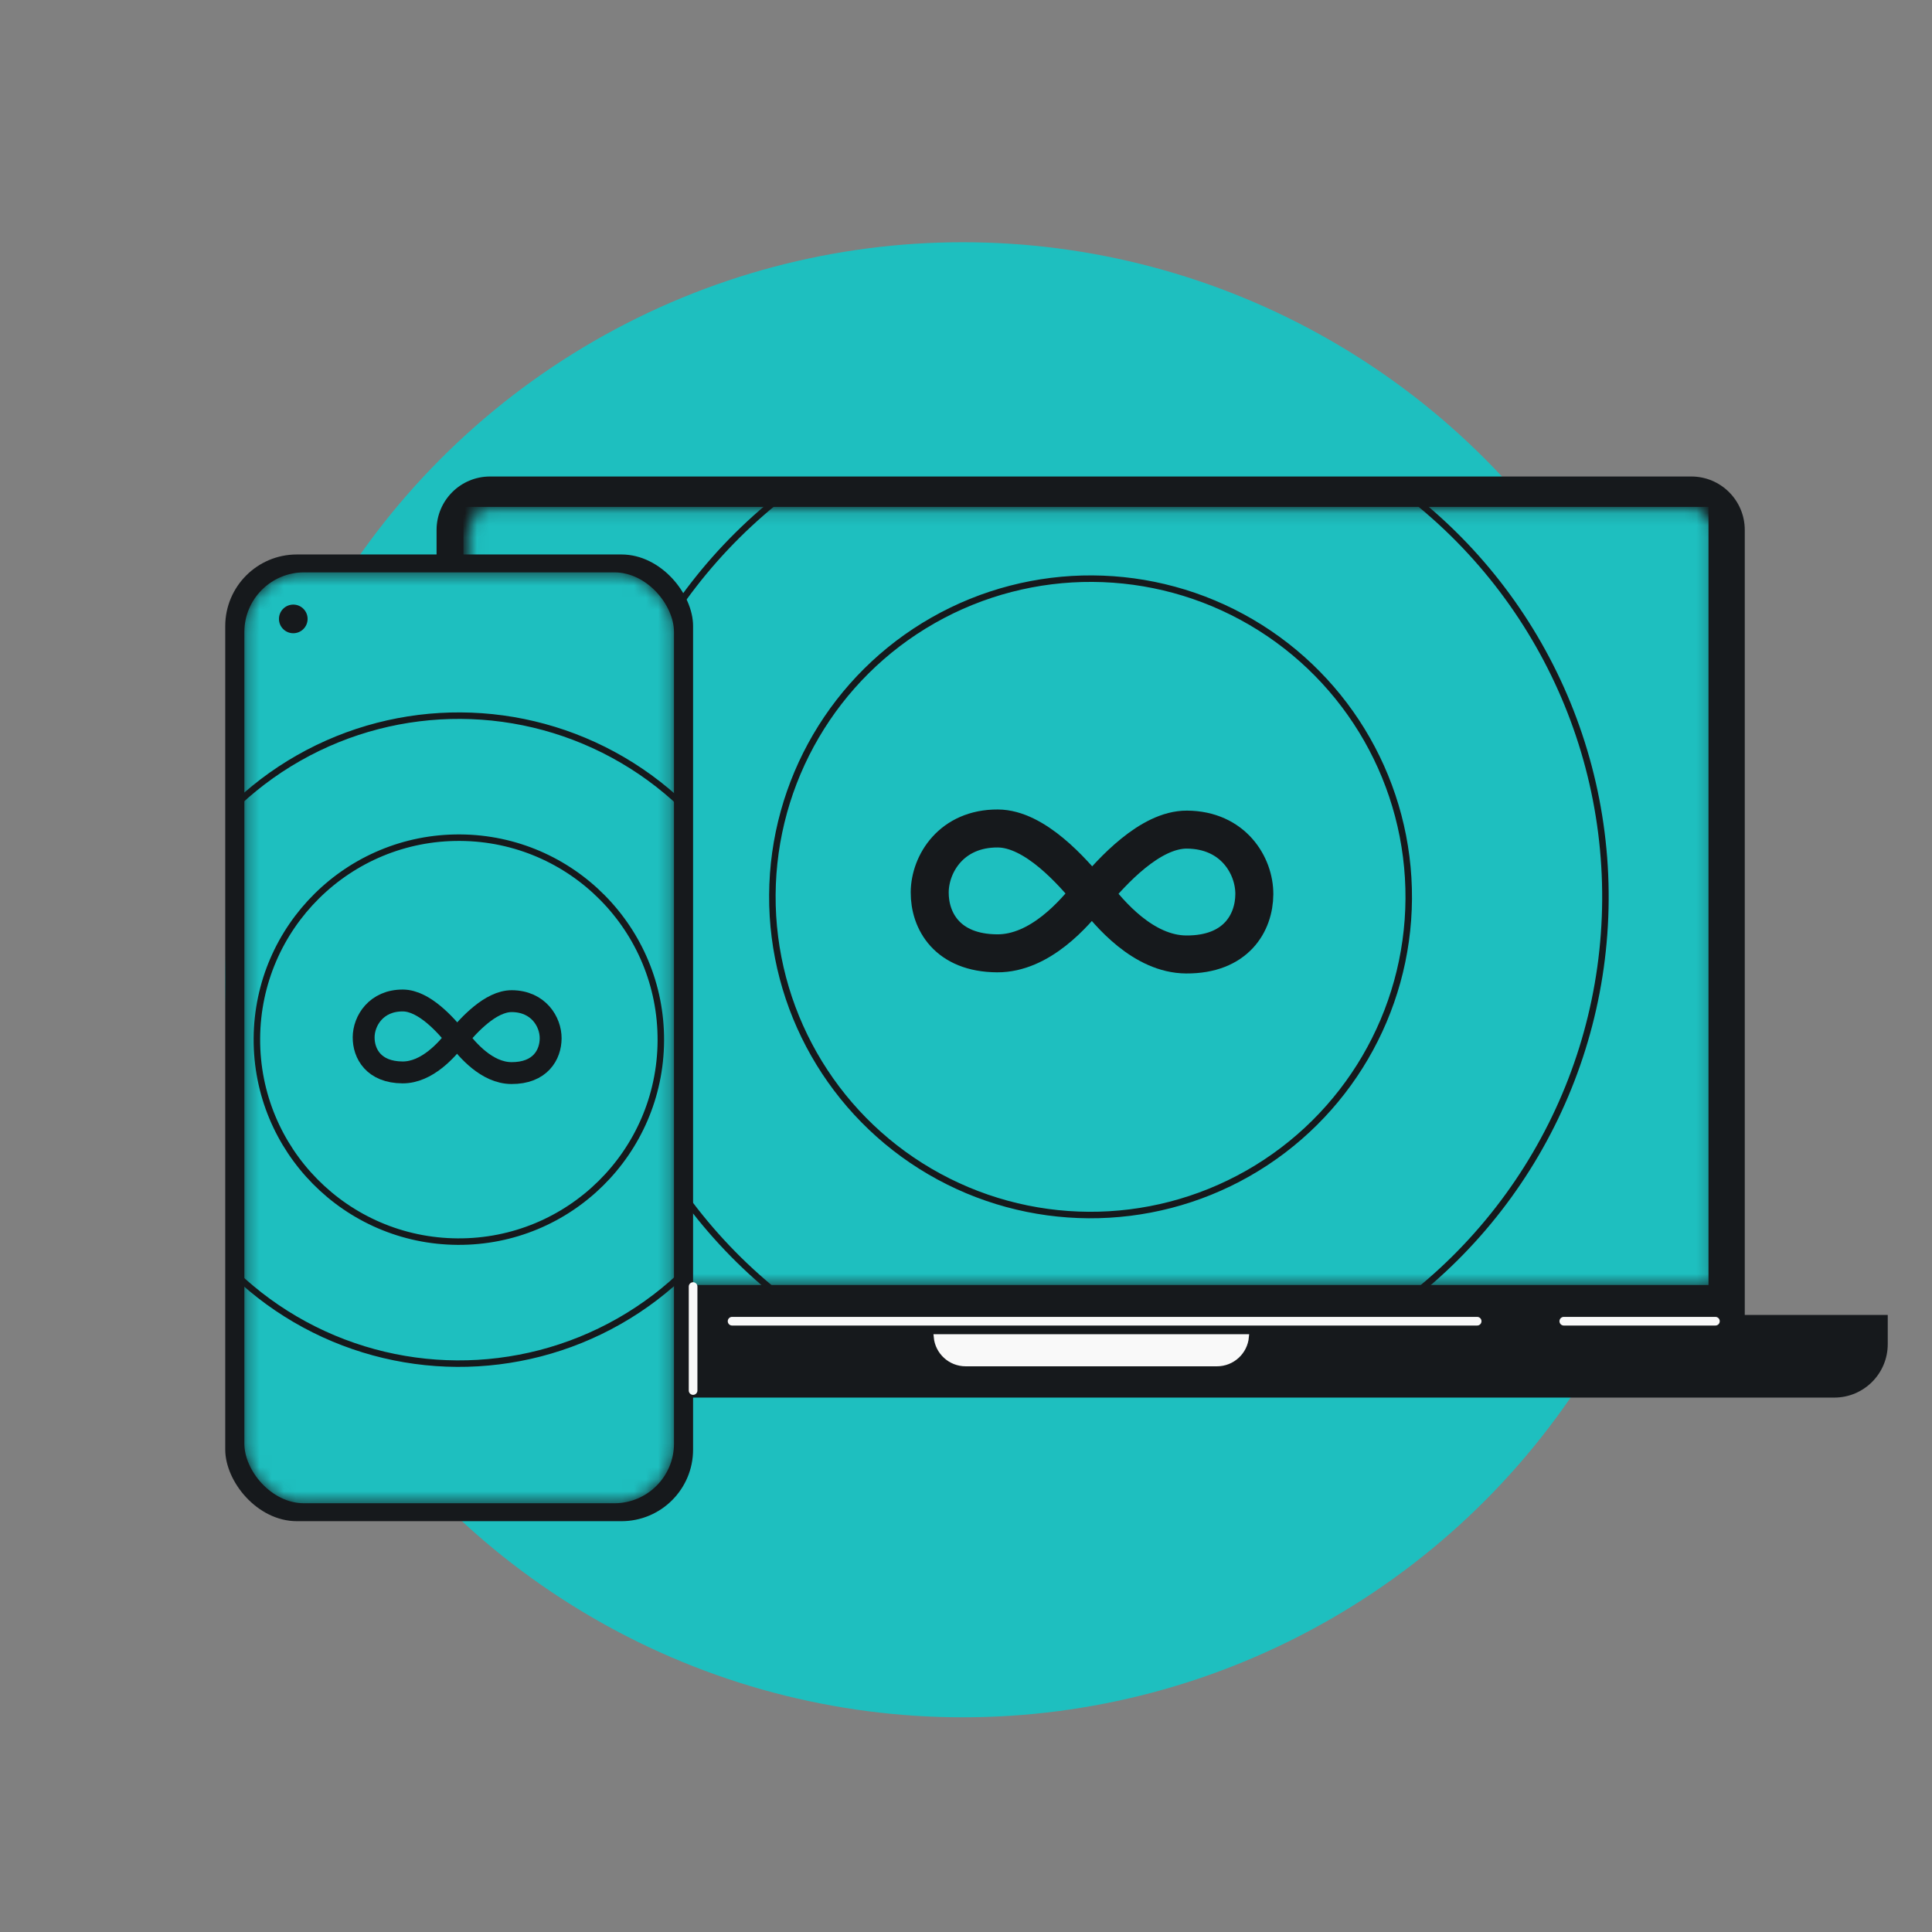
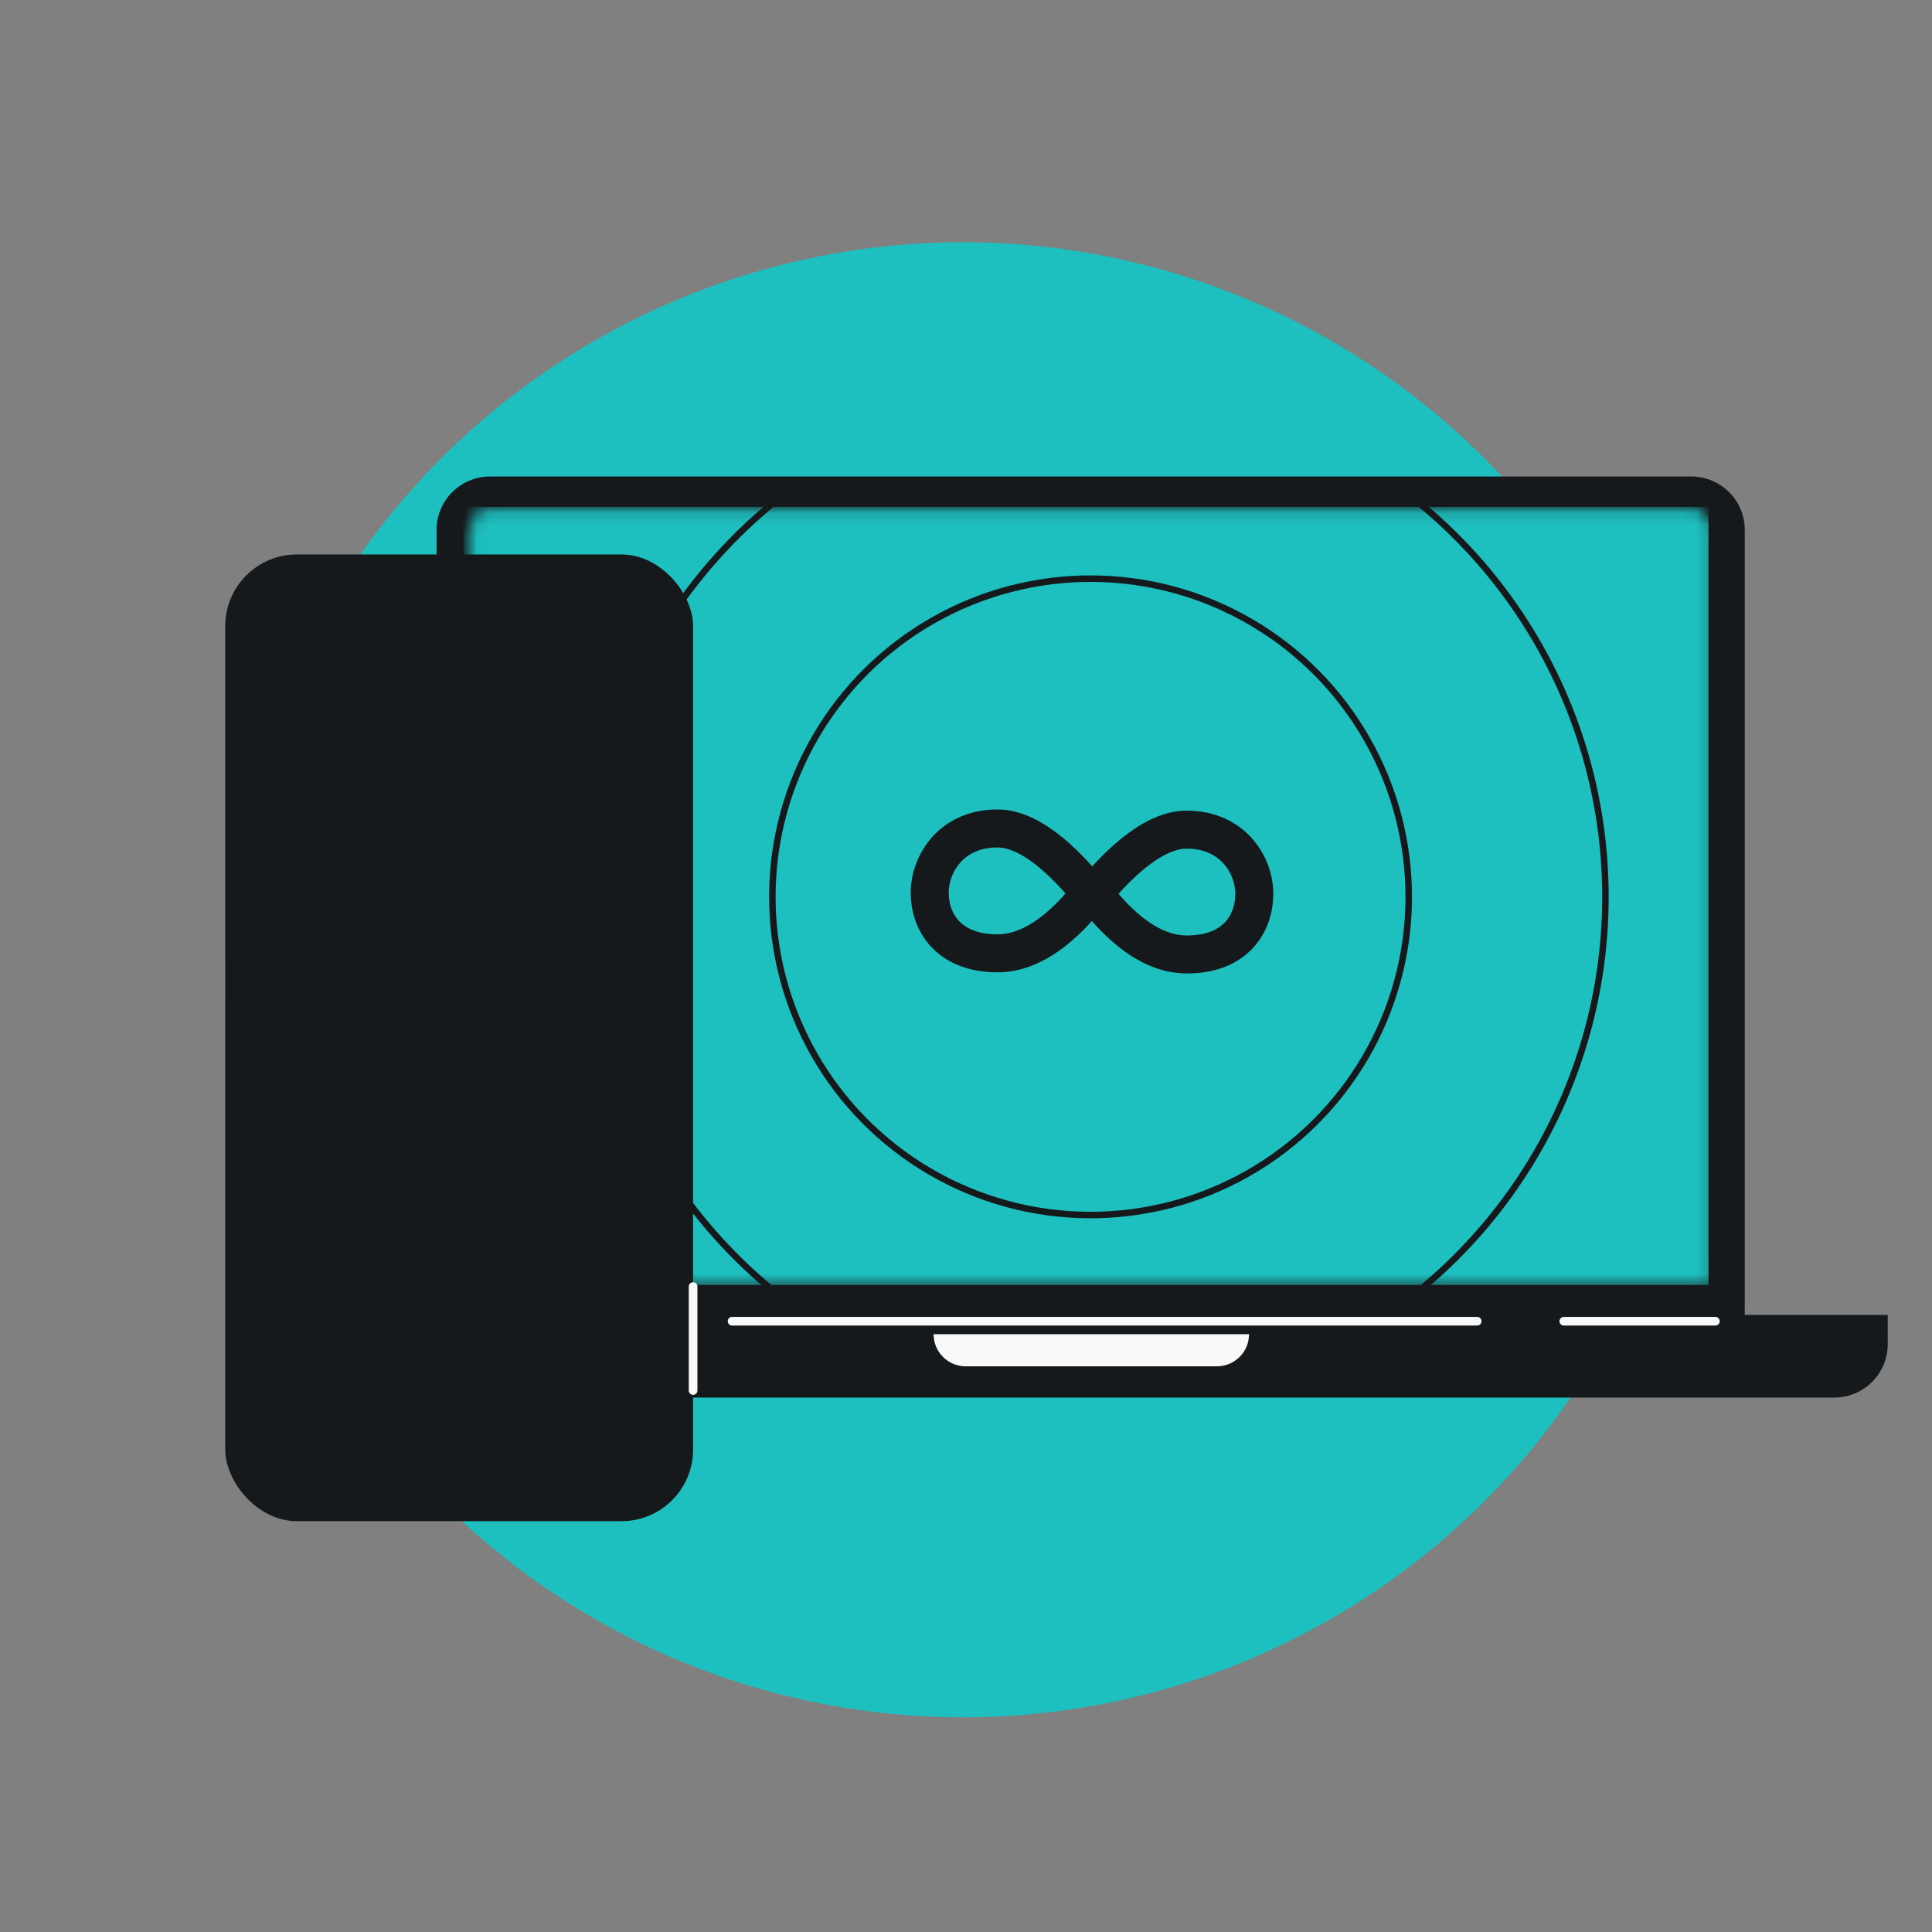
<svg xmlns="http://www.w3.org/2000/svg" width="160" height="160" viewBox="0 0 160 160" fill="none">
  <rect x="0" y="0" width="160" height="160" fill="#808080" stroke="none" />
  <circle cx="79.735" cy="81.141" r="61.08" fill="#1EBFBF" />
  <path d="M24.395 108.896H156.335V111.314C156.335 113.76 154.353 115.742 151.907 115.742H28.822C26.377 115.742 24.395 113.76 24.395 111.314V108.896Z" fill="#16191C" />
  <path d="M100.783 112.93H79.972C78.702 112.93 77.659 111.958 77.547 110.717H103.209C103.097 111.958 102.054 112.93 100.783 112.93Z" fill="#F9F9F9" stroke="#F9F9F9" stroke-width="0.443" stroke-linecap="round" />
  <path d="M36.155 43.89C36.155 41.444 38.137 39.462 40.583 39.462H140.066C142.512 39.462 144.494 41.444 144.494 43.89V109.218H36.155V43.89Z" fill="#16191C" />
  <mask id="mask0_2499_19967" style="mask-type:alpha" maskUnits="userSpaceOnUse" x="38" y="41" width="104" height="66">
    <path d="M39.028 44.192C39.028 43.118 39.899 42.248 40.973 42.248H139.649C140.723 42.248 141.594 43.118 141.594 44.192V106.149H39.028V44.192Z" fill="#1EBFBF" stroke="white" stroke-width="0.538" />
  </mask>
  <g mask="url(#mask0_2499_19967)">
    <rect x="38.386" y="41.978" width="103.104" height="64.44" fill="#1EBFBF" />
    <circle cx="90.315" cy="74.273" r="26.351" transform="rotate(0.346 90.315 74.273)" stroke="#16191C" stroke-width="0.538" />
    <circle cx="90.776" cy="74.273" r="42.179" transform="rotate(0.346 90.776 74.273)" stroke="#16191C" stroke-width="0.538" />
  </g>
  <path d="M82.578 78.951C86.123 78.972 88.999 75.641 90.289 73.975C88.823 72.194 85.713 68.63 82.64 68.611C78.8 68.588 77.01 71.531 76.995 73.895C76.981 76.258 78.442 78.926 82.578 78.951Z" stroke="#16191C" stroke-width="3.146" stroke-linecap="round" />
  <path d="M98.235 79.045C94.69 79.023 91.854 75.658 90.584 73.977C92.072 72.213 95.225 68.687 98.297 68.705C102.138 68.729 103.892 71.693 103.878 74.057C103.864 76.42 102.371 79.07 98.235 79.045Z" stroke="#16191C" stroke-width="3.146" stroke-linecap="round" />
  <rect x="18.654" y="45.919" width="38.744" height="80.059" rx="5.93" fill="#16191C" />
  <mask id="mask1_2499_19967" style="mask-type:alpha" maskUnits="userSpaceOnUse" x="20" y="47" width="36" height="78">
    <rect x="20.335" y="47.5" width="35.384" height="76.896" rx="4.843" fill="#D9D9D9" stroke="white" stroke-width="0.198" />
  </mask>
  <g mask="url(#mask1_2499_19967)">
-     <rect x="20.236" y="47.401" width="35.582" height="77.093" rx="4.942" fill="#1EBFBF" />
    <circle cx="38.001" cy="86.099" r="16.727" transform="rotate(0.346 38.001 86.099)" stroke="#16191C" stroke-width="0.538" />
    <circle cx="38" cy="86.099" r="26.832" transform="rotate(0.346 38 86.099)" stroke="#16191C" stroke-width="0.538" />
  </g>
  <circle cx="24.288" cy="51.256" r="1.186" fill="#16191C" />
  <path d="M33.332 88.813C35.374 88.826 37.031 86.907 37.774 85.947C36.93 84.92 35.138 82.867 33.368 82.856C31.155 82.843 30.124 84.539 30.116 85.9C30.108 87.262 30.949 88.799 33.332 88.813Z" stroke="#16191C" stroke-width="1.812" stroke-linecap="round" />
-   <path d="M42.352 88.868C40.309 88.856 38.676 86.917 37.944 85.948C38.801 84.932 40.618 82.9 42.388 82.911C44.6 82.924 45.611 84.633 45.603 85.994C45.595 87.356 44.734 88.882 42.352 88.868Z" stroke="#16191C" stroke-width="1.812" stroke-linecap="round" />
+   <path d="M42.352 88.868C40.309 88.856 38.676 86.917 37.944 85.948C38.801 84.932 40.618 82.9 42.388 82.911C44.6 82.924 45.611 84.633 45.603 85.994C45.595 87.356 44.734 88.882 42.352 88.868" stroke="#16191C" stroke-width="1.812" stroke-linecap="round" />
  <path d="M60.628 109.417H122.332M142.063 109.417H129.507M57.399 115.157V106.547" stroke="#F9F9F9" stroke-width="0.717" stroke-linecap="round" stroke-linejoin="round" />
</svg>